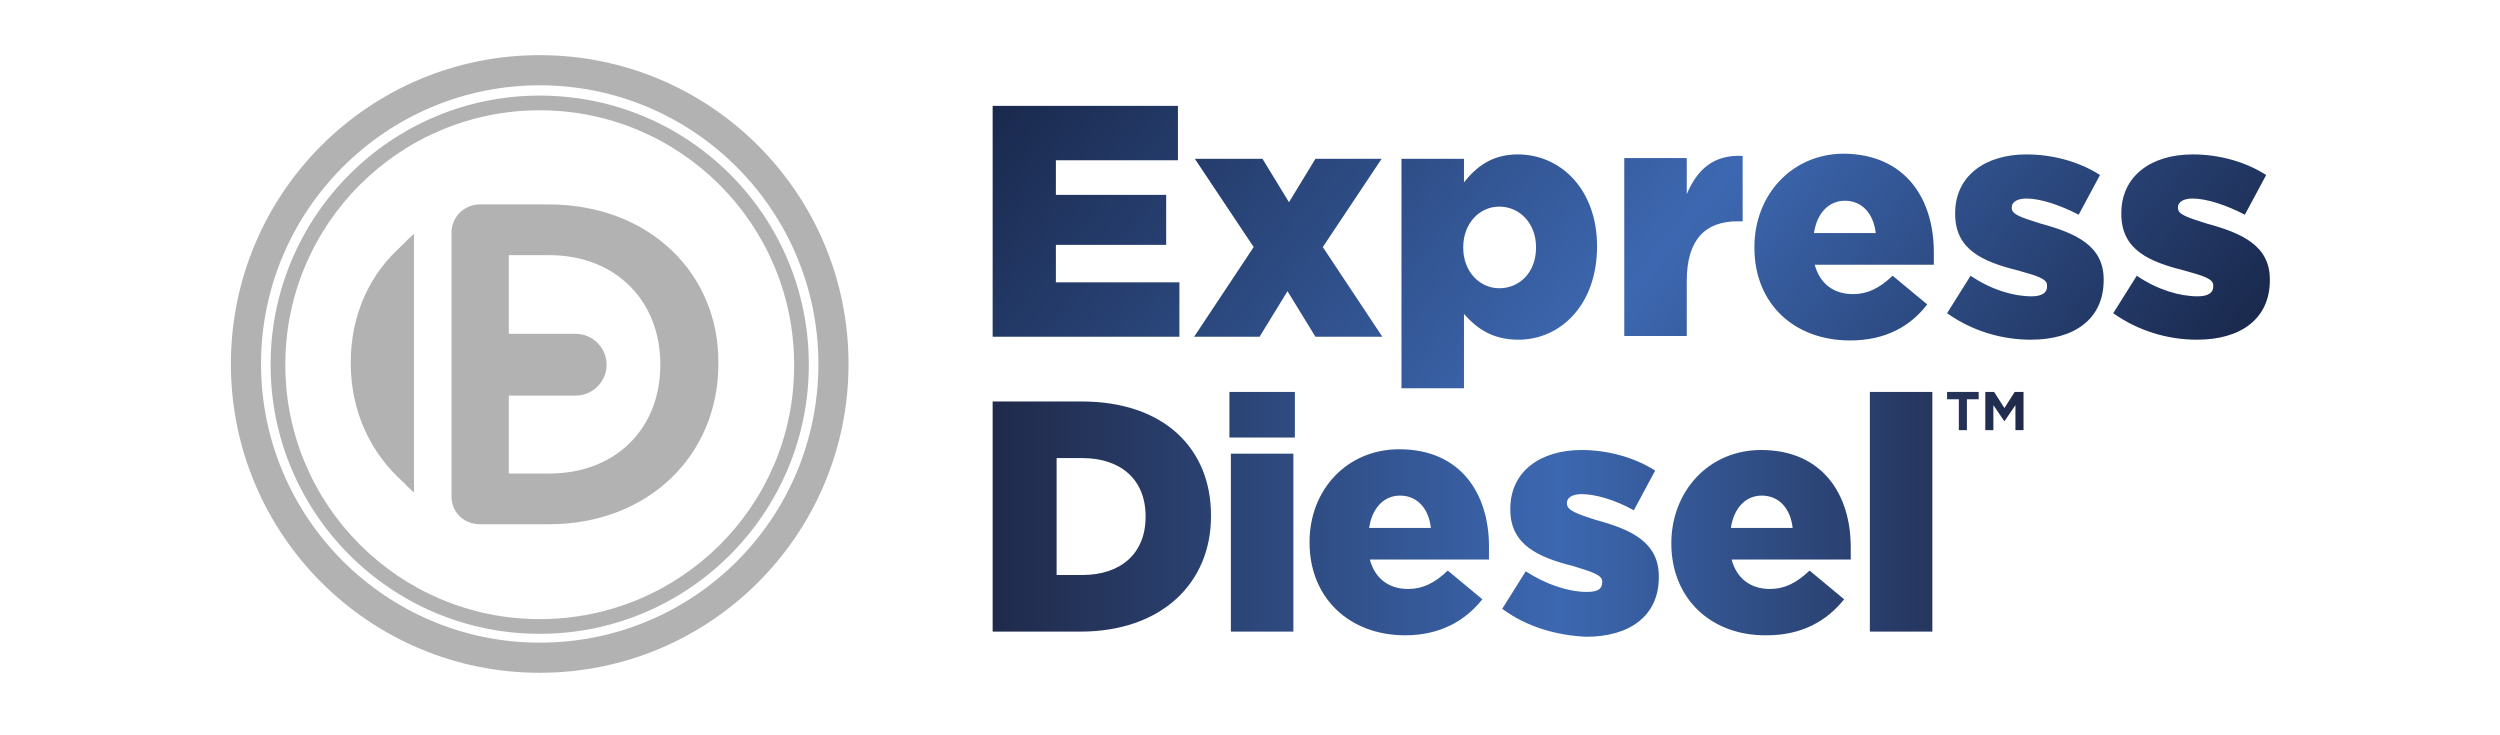
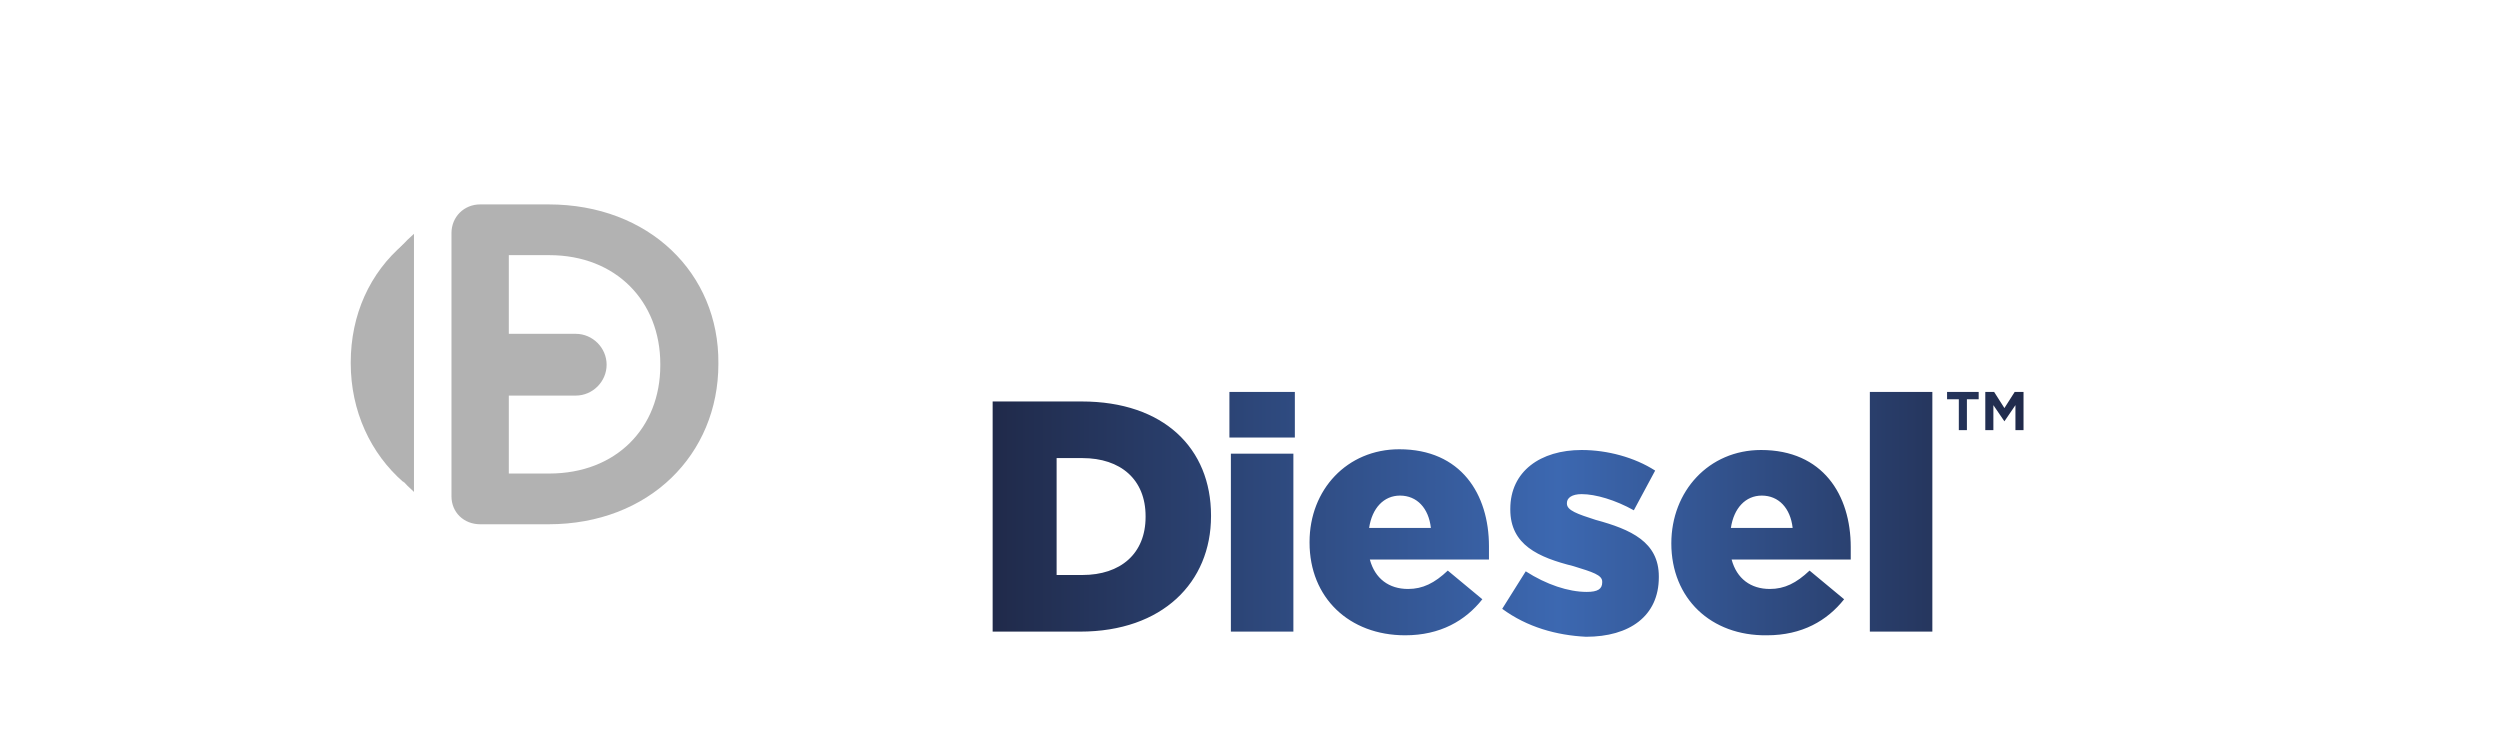
<svg xmlns="http://www.w3.org/2000/svg" version="1.1" id="katman_1" x="0px" y="0px" viewBox="0 0 340 100" style="enable-background:new 0 0 340 100;" xml:space="preserve">
  <style type="text/css">
	.st0{fill:url(#SVGID_1_);}
	.st1{fill:url(#SVGID_00000003825386696467344180000007674453361982892456_);}
	.st2{fill:#B2B2B2;}
	.st3{display:none;fill:url(#SVGID_00000139295352831318870430000005771242122675903642_);}
	.st4{display:none;fill:url(#SVGID_00000028315046133736593360000013156241749186648192_);}
</style>
  <g>
    <linearGradient id="SVGID_1_" gradientUnits="userSpaceOnUse" x1="159.365" y1="115.585" x2="277.28" y2="20.099" gradientTransform="matrix(1 0 0 -1 0 100)">
      <stop offset="0" style="stop-color:#1A294D" />
      <stop offset="0.549" style="stop-color:#3D68B1" />
      <stop offset="1" style="stop-color:#1A294D" />
    </linearGradient>
-     <path class="st0" d="M143.6,38.4h16.8v7.4H135V14.4h25.2v7.4h-16.6v4.7h15v6.8h-15V38.4z M187.9,21.6h-9l-3.6,5.9l-3.6-5.9h-9.2   l8,12l-8.1,12.2h8.9l3.8-6.2l3.8,6.2h9.1l-8.1-12.2L187.9,21.6z M217.2,33.5L217.2,33.5c0,8-5,12.7-10.7,12.7   c-3.7,0-5.8-1.7-7.4-3.5v10.1h-8.5V21.6h8.5v3.2c1.6-2,3.7-3.8,7.3-3.8C212.3,21,217.2,25.8,217.2,33.5z M208.9,33.6   c0-3.2-2.2-5.5-5-5.5c-2.7,0-4.9,2.3-4.9,5.5v0.1c0,3.2,2.2,5.5,4.9,5.5c2.8,0,5-2.2,5-5.5V33.6z M229.4,26.4v-4.9h-8.5v24.2h8.5   v-7.5c0-5.6,2.5-8.1,6.9-8.1h0.7v-8.9C233,21,230.8,23.1,229.4,26.4z M263,34.3c0,0.5,0,1.2,0,1.7h-16.2c0.7,2.6,2.6,4,5.2,4   c2,0,3.6-0.8,5.4-2.5l4.7,3.9c-2.3,3-5.7,4.9-10.5,4.9c-7.6,0-13-5-13-12.6v-0.1c0-7.1,5.1-12.7,12.2-12.7   C259.2,21,263,27.1,263,34.3z M255.1,31.7c-0.3-2.7-1.9-4.4-4.2-4.4c-2.2,0-3.8,1.7-4.2,4.4H255.1z M277.5,30.4   c-2.5-0.8-3.9-1.2-3.9-2.1v-0.1c0-0.7,0.7-1.2,2-1.2c1.9,0,4.6,0.9,7.1,2.2l2.9-5.4c-2.8-1.8-6.4-2.8-10-2.8c-5.6,0-9.7,2.9-9.7,8   v0.1c0,4.9,3.8,6.5,8.6,7.7c2.5,0.7,3.9,1.1,3.9,2V39c0,0.8-0.7,1.3-2.1,1.3c-2.5,0-5.5-0.9-8.3-2.8l-3.2,5.1   c3.4,2.4,7.4,3.6,11.4,3.6c5.9,0,9.9-2.8,9.9-8.1v-0.1C286.1,33.4,282.3,31.7,277.5,30.4z M300.1,30.4c-2.5-0.8-3.9-1.2-3.9-2.1   v-0.1c0-0.7,0.7-1.2,2-1.2c1.9,0,4.6,0.9,7.1,2.2l2.9-5.4c-2.8-1.8-6.4-2.8-10-2.8c-5.6,0-9.7,2.9-9.7,8v0.1c0,4.9,3.8,6.5,8.6,7.7   c2.5,0.7,3.9,1.1,3.9,2V39c0,0.8-0.7,1.3-2.1,1.3c-2.5,0-5.5-0.9-8.3-2.8l-3.2,5.1c3.4,2.4,7.4,3.6,11.4,3.6c5.9,0,9.9-2.8,9.9-8.1   v-0.1C308.7,33.4,304.9,31.7,300.1,30.4z" />
    <linearGradient id="SVGID_00000170992200674898384830000006459194289159433873_" gradientUnits="userSpaceOnUse" x1="135.038" y1="30.131" x2="275.188" y2="30.131" gradientTransform="matrix(1 0 0 -1 0 100)">
      <stop offset="0" style="stop-color:#202A4A" />
      <stop offset="0.549" style="stop-color:#3C68B1" />
      <stop offset="1" style="stop-color:#202A4A" />
    </linearGradient>
    <path style="fill:url(#SVGID_00000170992200674898384830000006459194289159433873_);" d="M135,54.6h12.1c11.2,0,17.6,6.4,17.6,15.5   v0.1c0,9-6.6,15.7-17.8,15.7H135L135,54.6L135,54.6z M147.2,78.2c5.2,0,8.6-2.9,8.6-7.9v-0.1c0-5-3.4-7.9-8.6-7.9h-3.5v15.9   C143.7,78.2,147.2,78.2,147.2,78.2z M167.2,53.3h8.9v6.2h-8.9V53.3z M167.4,61.7h8.5v24.2h-8.5V61.7z M202.5,76.1h-16.2   c0.7,2.6,2.6,4,5.2,4c2,0,3.6-0.8,5.4-2.5l4.7,3.9c-2.3,2.9-5.7,4.9-10.5,4.9c-7.6,0-13-5.1-13-12.6v-0.1c0-7.1,5.1-12.6,12.2-12.6   c8.4,0,12.2,6.1,12.2,13.2C202.5,74.9,202.5,75.6,202.5,76.1 M194.6,71.8c-0.3-2.7-1.9-4.4-4.2-4.4c-2.2,0-3.8,1.7-4.2,4.4H194.6z    M204.3,82.8l3.2-5.1c2.8,1.8,5.8,2.8,8.3,2.8c1.5,0,2.1-0.4,2.1-1.3v-0.1c0-0.9-1.3-1.3-3.9-2.1c-4.8-1.2-8.6-2.9-8.6-7.7v-0.1   c0-5.1,4.1-8,9.7-8c3.5,0,7.2,1,10,2.8l-2.9,5.4c-2.5-1.4-5.2-2.2-7.1-2.2c-1.3,0-2,0.5-2,1.2v0.1c0,0.9,1.4,1.4,3.9,2.2   c4.8,1.3,8.6,3,8.6,7.7v0.1c0,5.3-4,8.1-9.9,8.1C211.7,86.4,207.7,85.3,204.3,82.8z M227.3,73.9L227.3,73.9   c0-7.1,5.1-12.7,12.2-12.7c8.4,0,12.2,6.1,12.2,13.2c0,0.5,0,1.2,0,1.7h-16.2c0.7,2.6,2.6,4,5.2,4c2,0,3.6-0.8,5.4-2.5l4.7,3.9   c-2.3,2.9-5.7,4.9-10.5,4.9C232.7,86.5,227.3,81.4,227.3,73.9z M243.8,71.8c-0.3-2.7-1.9-4.4-4.2-4.4c-2.2,0-3.8,1.7-4.2,4.4H243.8   z M254.3,53.3h8.5v32.6h-8.5V53.3z M266.4,54.3h-1.6v-1h4.3v1h-1.6v4.2h-1.1L266.4,54.3L266.4,54.3z M270,53.3h1.2l1.4,2.2l1.4-2.2   h1.2v5.2h-1.1v-3.4l-1.5,2.2h0l-1.5-2.2v3.4H270L270,53.3L270,53.3z" />
    <g>
-       <path class="st2" d="M73.4,7.5c-23.2,0-42,18.8-42,42c0,23.2,18.8,42,42,42c23.2,0,42-18.8,42-42C115.4,26.3,96.6,7.5,73.4,7.5z     M73.4,87.4c-20.9,0-37.9-17-37.9-37.9c0-20.9,17-37.9,37.9-37.9s37.9,17,37.9,37.9C111.3,70.5,94.4,87.4,73.4,87.4z" />
-       <path class="st2" d="M73.4,13c-20.2,0-36.6,16.4-36.6,36.6s16.4,36.6,36.6,36.6c20.2,0,36.6-16.4,36.6-36.6    C110,29.3,93.6,13,73.4,13z M73.4,84.2c-19.1,0-34.6-15.5-34.6-34.6c0-19.1,15.5-34.6,34.6-34.6s34.6,15.5,34.6,34.6    C108.1,68.7,92.6,84.2,73.4,84.2z" />
      <linearGradient id="SVGID_00000050647345586209191210000014469070174572851341_" gradientUnits="userSpaceOnUse" x1="34.187" y1="40.261" x2="112.701" y2="60.713" gradientTransform="matrix(1 0 0 -1 0 100)">
        <stop offset="0" style="stop-color:#8C8C8C" />
        <stop offset="0.332" style="stop-color:#F2F2F2" />
        <stop offset="1" style="stop-color:#000000" />
      </linearGradient>
-       <path style="display:none;fill:url(#SVGID_00000050647345586209191210000014469070174572851341_);" d="M73.4,9    C51,9,32.9,27.1,32.9,49.5S51,90.1,73.4,90.1S114,71.9,114,49.5C114,27.1,95.8,9,73.4,9z M73.4,86.1c-20.2,0-36.6-16.4-36.6-36.6    C36.9,29.3,53.2,13,73.4,13C93.6,13,110,29.3,110,49.5C110,69.7,93.6,86.1,73.4,86.1z" />
      <linearGradient id="SVGID_00000001627353143142987900000003275737481950791298_" gradientUnits="userSpaceOnUse" x1="64.943" y1="26.723" x2="85.903" y2="71.063" gradientTransform="matrix(1 0 0 -1 0 100)">
        <stop offset="0" style="stop-color:#8C8C8C" />
        <stop offset="0.332" style="stop-color:#A1A1A1" />
        <stop offset="1" style="stop-color:#000000" />
      </linearGradient>
      <path style="display:none;fill:url(#SVGID_00000001627353143142987900000003275737481950791298_);" d="M74.3,26.6h-10    c-2.3,0-4.2,1.8-4.2,4.1v37.8c0,2.3,1.8,4.1,4.2,4.1h10c14.7,0,24.9-10,24.9-22.9v-0.1C99.2,36.5,89,26.6,74.3,26.6z M90.5,49.6    c0,9-6.4,15.5-16.3,15.5h-6V54.9h9.8c2.5,0,4.5-2.9,4.5-5.3s-2-5.2-4.5-5.2h-9.8V33.9h6c9.8,0,16.3,6.6,16.3,15.6V49.6z" />
-       <path class="st2" d="M48.6,49.3v0.1c0,7.1,2.9,13.3,7.7,17.6V31.8C51.5,36,48.6,42.3,48.6,49.3z" />
+       <path class="st2" d="M48.6,49.3c0,7.1,2.9,13.3,7.7,17.6V31.8C51.5,36,48.6,42.3,48.6,49.3z" />
      <path class="st2" d="M74.6,27.8h-9.3c-2.2,0-3.9,1.7-3.9,3.9v35.8c0,2.2,1.7,3.8,3.9,3.8h9.3c13.7,0,23.1-9.5,23.1-21.8v-0.1    C97.8,37.2,88.3,27.8,74.6,27.8z M89.8,49.7c0,8.5-6,14.7-15.1,14.7h-5.5V53.8h9.1c2.3,0,4.2-1.9,4.2-4.2s-1.9-4.2-4.2-4.2h-9.1    V34.7h5.5c9.1,0,15.1,6.3,15.1,14.8C89.8,49.5,89.8,49.7,89.8,49.7z" />
      <path class="st2" d="M47.7,49.3v0.1c0,6.5,2.7,12.3,7.2,16.2V33.2C50.3,37.1,47.7,42.8,47.7,49.3z" />
    </g>
  </g>
</svg>